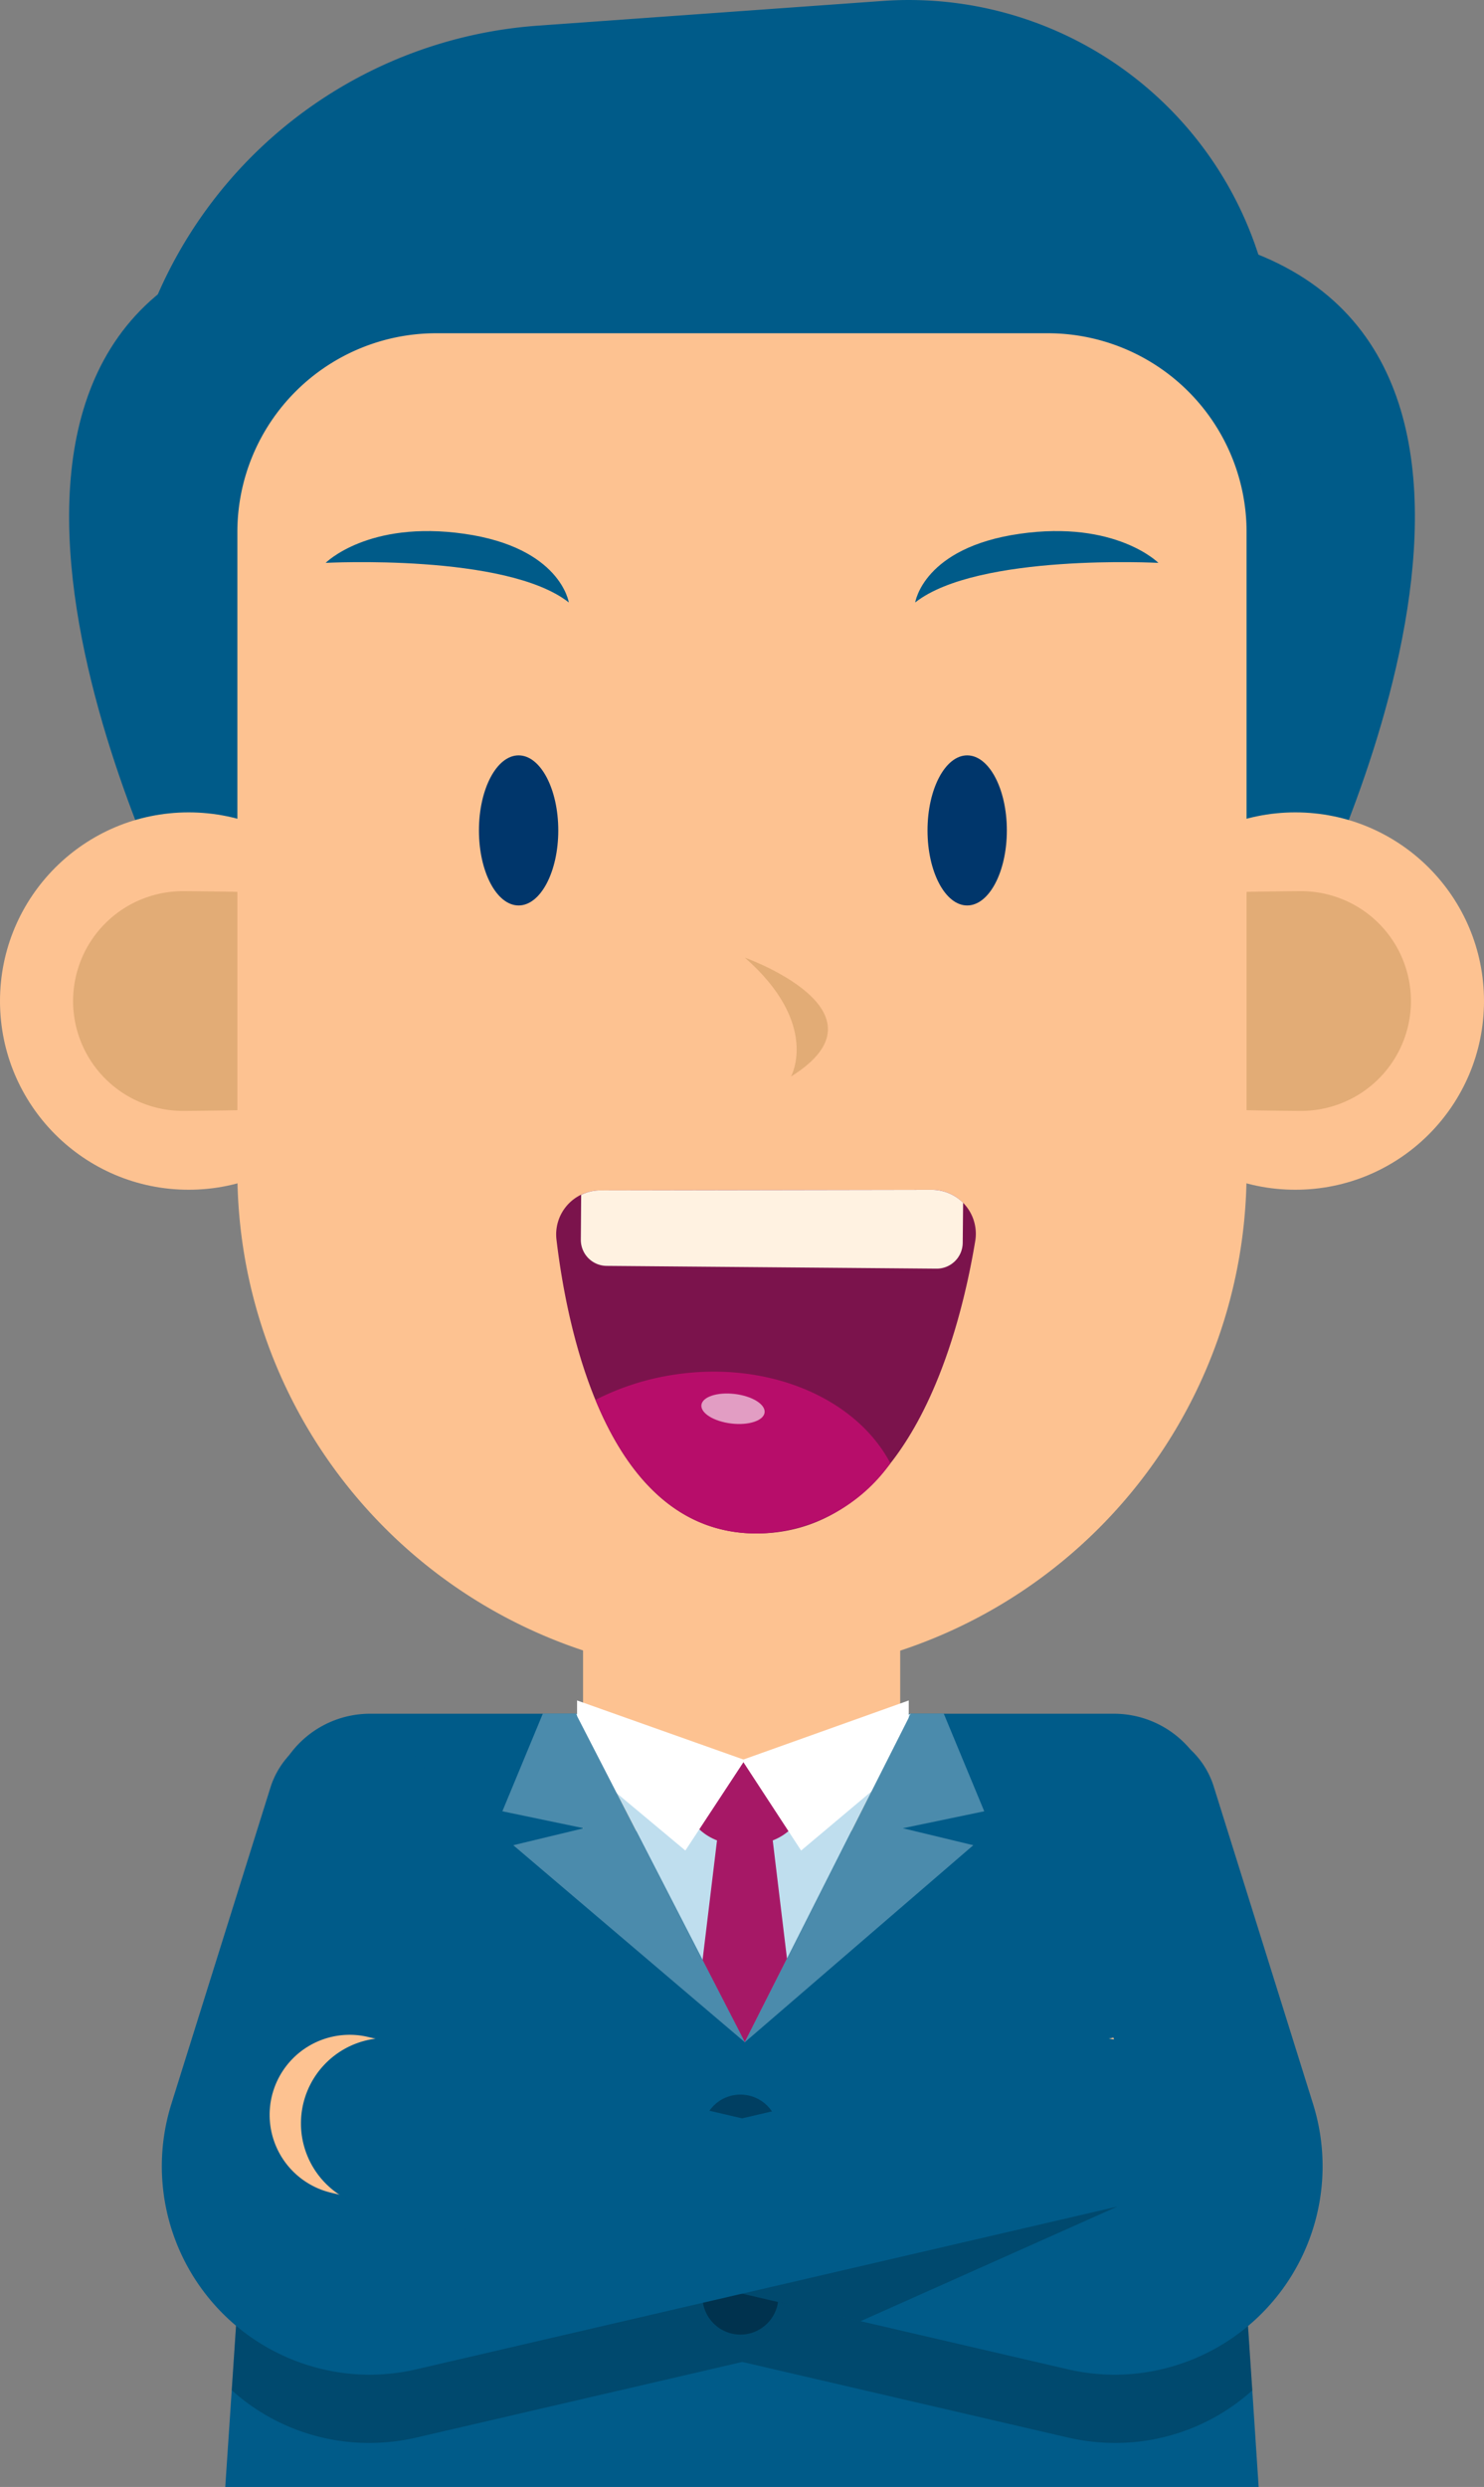
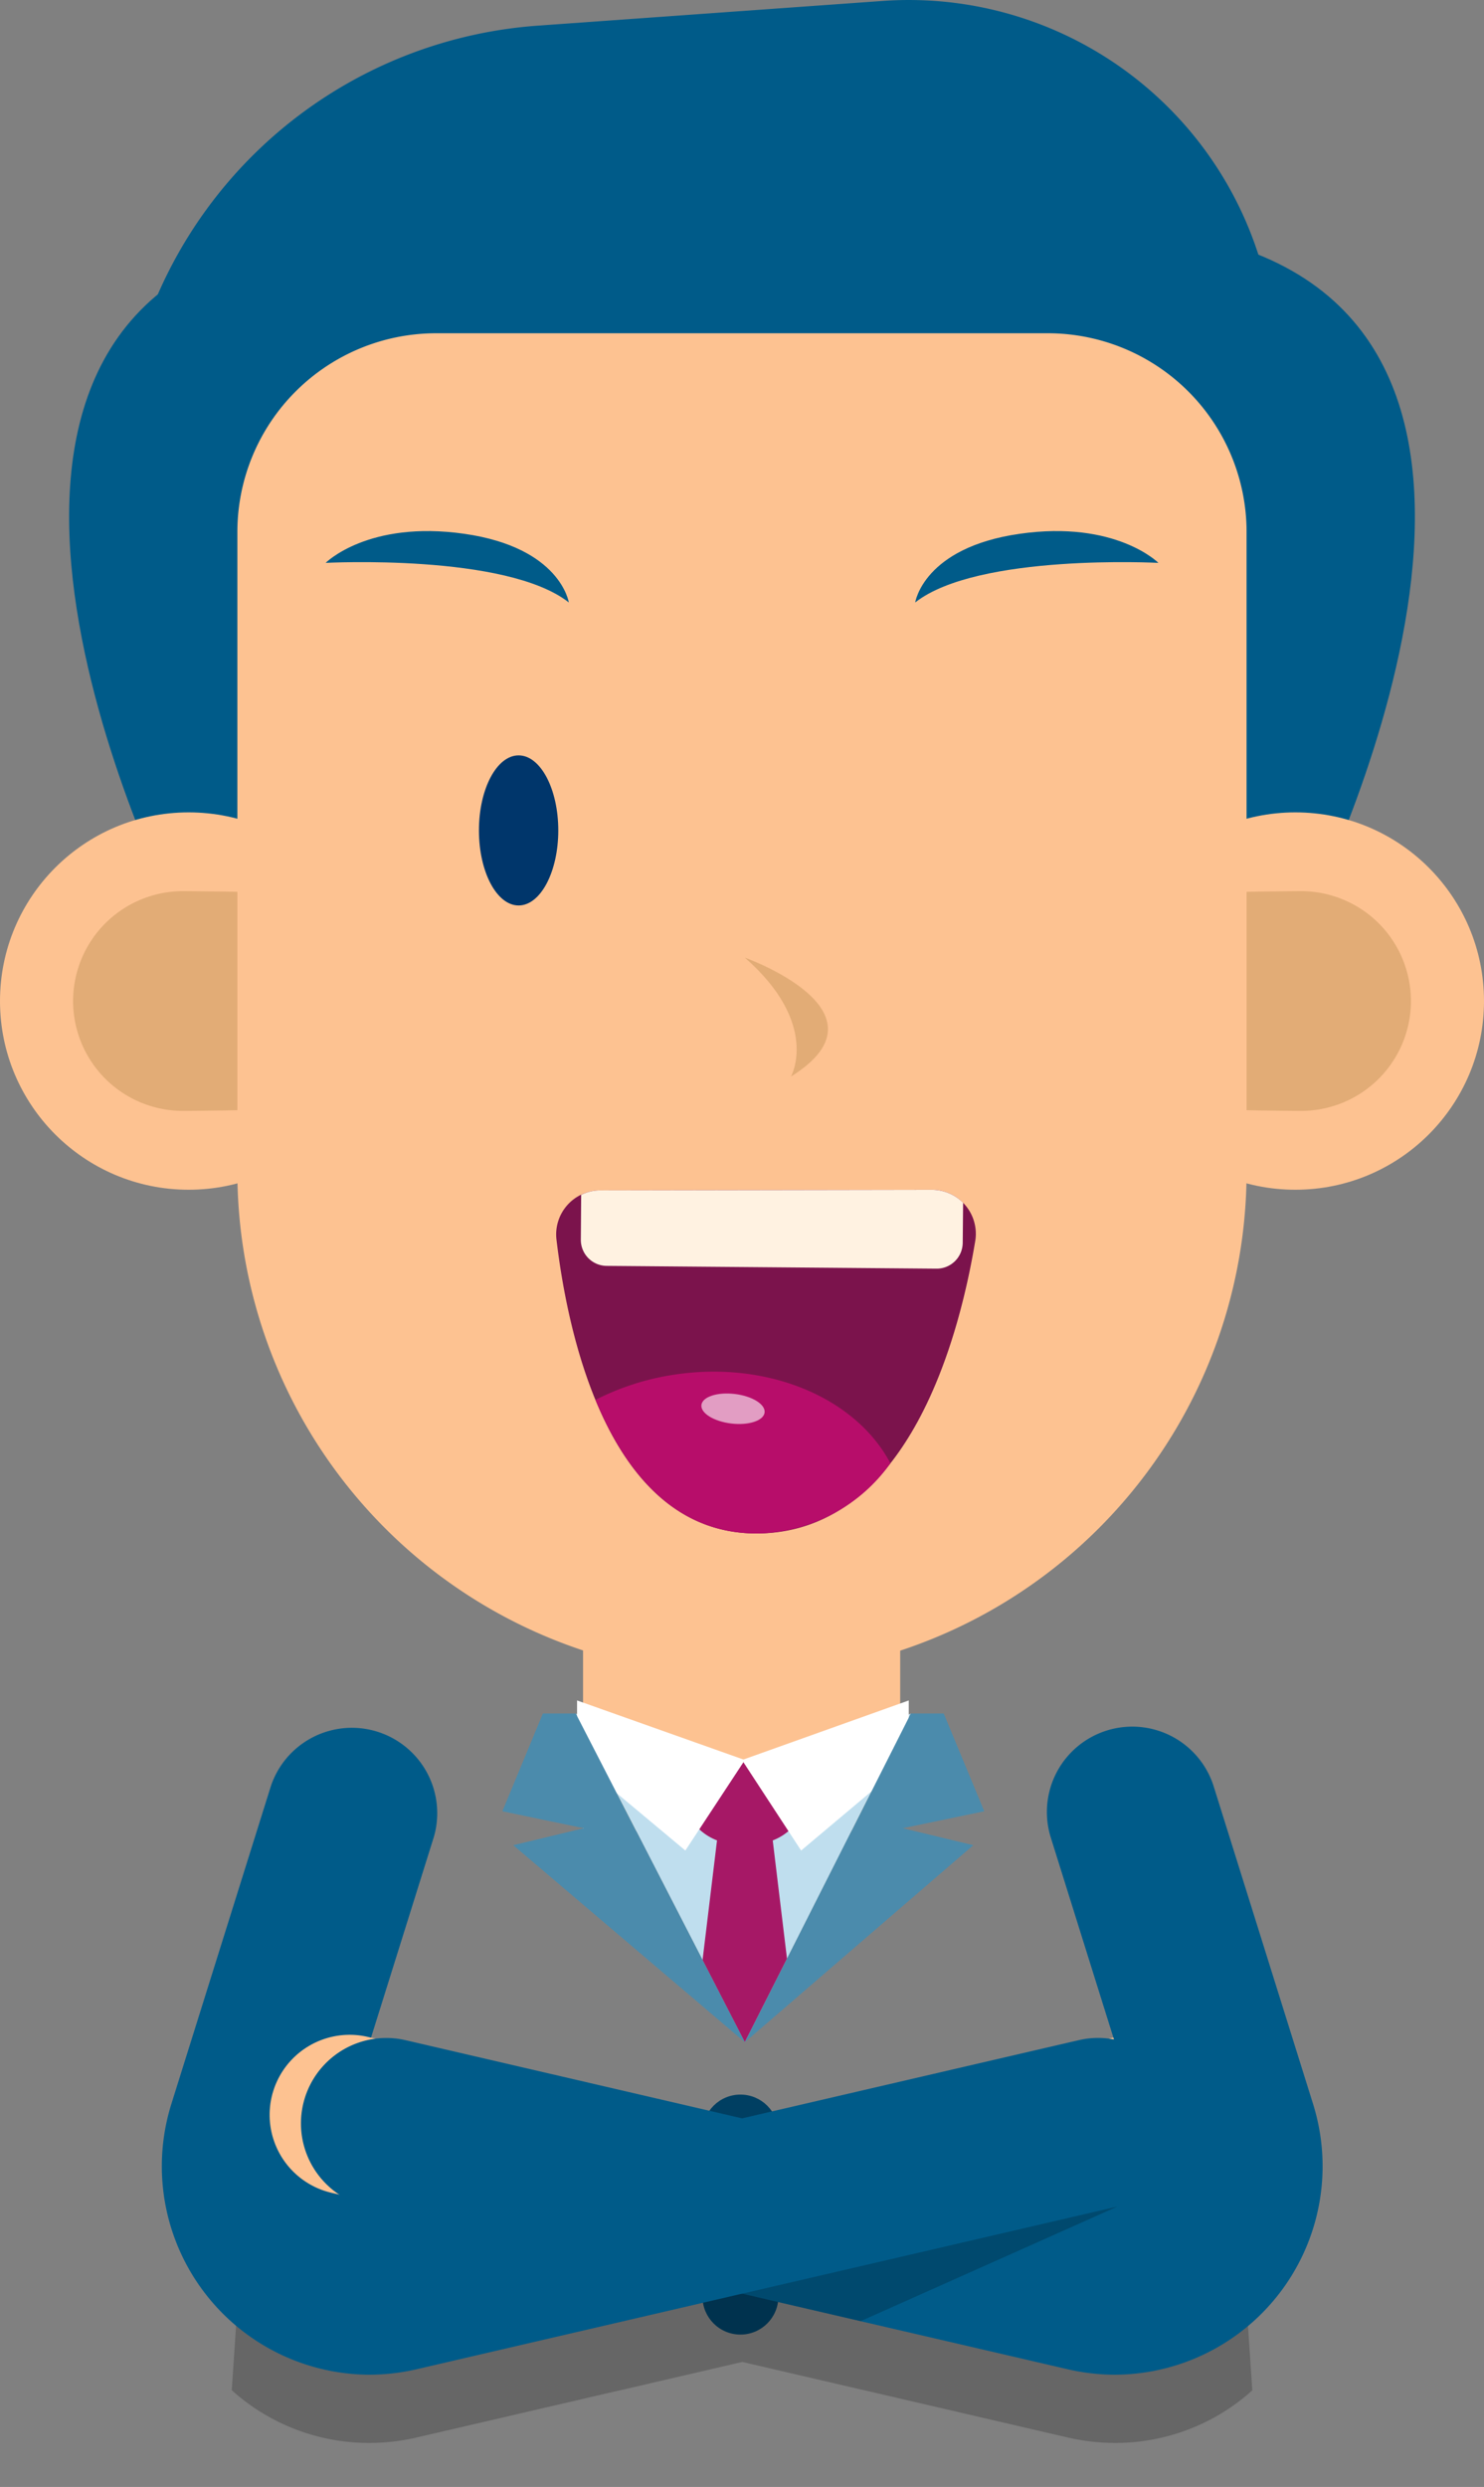
<svg xmlns="http://www.w3.org/2000/svg" id="a5baa0cb-76ba-4fe8-bc19-fb7cbab0089f" data-name="Calque 1" viewBox="0 0 103.601 173.591">
  <rect x="0" y="0" width="103.601" height="173.591" fill="#808080" stroke="none" />
  <defs>
    <clipPath id="ec20cfe4-03b2-4ad1-82de-2e1c8cdf929f" transform="translate(-73.329 93.919)">
      <polygon points="113.526 25.686 125.126 28.932 136.913 25.686 125.326 48.626 113.526 25.686" fill="none" />
    </clipPath>
  </defs>
  <title>personnage-bras-croise</title>
  <g id="fb11777f-95a4-4a64-8e9c-57c9a8c11f09" data-name="Groupe 4424">
-     <path id="bbf63c58-f792-4fb8-9356-bcceb863765d" data-name="Tracé 743" d="M89.055,79.672l.452-6.757L92.226,32.2a6.95,6.95,0,0,1,6.951-6.5h51.9a6.956,6.956,0,0,1,6.958,6.5l2.719,40.735.444,6.742Z" transform="translate(-73.329 93.919)" fill="#005b89" />
-   </g>
+     </g>
  <rect id="edfc7638-5e62-4073-ad35-8b81eeb3ced7" data-name="Rectangle 18596" x="40.704" y="102.79" width="22.14" height="25.016" fill="#fdc291" />
  <circle id="e0de13e8-1004-4569-8060-a4d52cdab390" data-name="Ellipse 155" cx="51.691" cy="148.853" r="2.65" fill="#003f62" />
  <circle id="f13f8a32-8211-4b8b-8ead-276dcef6b50e" data-name="Ellipse 156" cx="51.691" cy="160.305" r="2.65" fill="#003f62" />
  <g id="aa7a3e3d-2d38-4e75-9662-644e5b7ebdb0" data-name="Groupe 4428">
    <path id="ec228215-0b7b-4bad-8ffc-7eeec8e8f7b2" data-name="Tracé 744" d="M113.526,25.687l10.937,5.186,12.454-5.186L125.33,48.627Z" transform="translate(-73.329 93.919)" fill="#bfdeee" />
    <g id="b8afb498-1cf9-4ffd-9d61-7d09445ec7dc" data-name="Groupe 4427">
      <g clip-path="url(#ec20cfe4-03b2-4ad1-82de-2e1c8cdf929f)">
        <g id="a84c16aa-50fb-496a-83b4-8f221b08bada" data-name="Groupe 4426">
          <g id="e6a5228a-6e3e-42ac-86b8-ad4fb122a862" data-name="Groupe 4425">
-             <path id="e1c78b91-1cb0-4ac9-bdb3-77051f3685e5" data-name="Tracé 745" d="M120.662,29.037H130s.611,5.84-4.668,5.84S120.662,29.037,120.662,29.037Z" transform="translate(-73.329 93.919)" fill="#a61866" />
+             <path id="e1c78b91-1cb0-4ac9-bdb3-77051f3685e5" data-name="Tracé 745" d="M120.662,29.037H130s.611,5.84-4.668,5.84S120.662,29.037,120.662,29.037" transform="translate(-73.329 93.919)" fill="#a61866" />
            <path id="abde0bda-e79d-4fe7-859c-6aef3f734c76" data-name="Tracé 746" d="M127.172,33.692h-3.684L120.3,60.069l5.027,3.492,5.027-3.492Z" transform="translate(-73.329 93.919)" fill="#a61866" />
          </g>
        </g>
      </g>
    </g>
    <path id="fc0c2388-30cc-453f-b445-6fc1926ba39e" data-name="Tracé 748" d="M113.614,24.773l11.716,4.159-4.155,6.318-7.561-6.318Z" transform="translate(-73.329 93.919)" fill="#fff" />
    <path id="a59a95a0-4cff-473f-b728-0b6cf6efdc1f" data-name="Tracé 749" d="M136.77,24.773l-11.641,4.159,4.128,6.318,7.512-6.318Z" transform="translate(-73.329 93.919)" fill="#fff" />
    <path id="bee71537-8302-4989-9047-920cc58ce96e" data-name="Tracé 750" d="M113.525,25.687l11.8,22.94L109.162,34.878l4.921-1.185L108.4,32.509l2.829-6.822Z" transform="translate(-73.329 93.919)" fill="#4b8bac" />
    <path id="fd75dfad-b3c6-4872-989b-9332496595eb" data-name="Tracé 751" d="M136.916,25.687l-11.587,22.94,15.947-13.749-4.92-1.185,5.685-1.184-2.828-6.822Z" transform="translate(-73.329 93.919)" fill="#4b8bac" />
  </g>
  <g id="eaa1c363-8796-4d66-99a4-14d26a34c7a4" data-name="Groupe 4436">
    <g id="e0a52641-7fd2-4ef8-9e1e-d9bdb9fca939" data-name="Groupe 4429">
      <path id="ad4917b5-e67e-42d5-a0e1-184d6a85974d" data-name="Tracé 752" d="M86.223-28.835S65.869-67.746,89.815-76.427,101.787-40.807,86.223-28.835Z" transform="translate(-73.329 93.919)" fill="#005b89" />
      <path id="b7f904b6-be51-4abb-9c70-cfe092870d6d" data-name="Tracé 753" d="M164.037-28.835s20.354-38.911-3.592-47.592S148.472-40.807,164.037-28.835Z" transform="translate(-73.329 93.919)" fill="#005b89" />
      <path id="b3f9998d-6b35-4698-8889-6754792aa158" data-name="Tracé 754" d="M83.556-71.375h0A31.386,31.386,0,0,1,110.87-92.128l24.079-1.725a25.638,25.638,0,0,1,27.4,23.739,25.654,25.654,0,0,1-1.424,10.441L155.341-44Z" transform="translate(-73.329 93.919)" fill="#005b89" />
    </g>
    <g id="f926b8ef-4314-4f7e-9cef-5bde37265874" data-name="Groupe 4432">
      <g id="e55375ac-15aa-4ebb-9b27-087bbfdf6ebd" data-name="Groupe 4430">
        <circle id="ae1a710b-2735-40f3-94ed-a45b98f8e154" data-name="Ellipse 157" cx="13.17" cy="69.874" r="13.17" fill="#fdc291" />
        <path id="f425e19f-ca0e-4b29-9b01-1cc0ecaf8536" data-name="Tracé 755" d="M86.1-31.714a7.668,7.668,0,0,0-7.668,7.668A7.668,7.668,0,0,0,86.1-16.378h0c.377,0,4.584-.036,4.946-.089V-31.625C90.682-31.678,86.475-31.714,86.1-31.714Z" transform="translate(-73.329 93.919)" fill="#e2ac76" />
      </g>
      <g id="a63078c4-3975-4f75-8cbb-f618380edf23" data-name="Groupe 4431">
        <circle id="baaff733-00fd-456f-8ccb-24d3a22f1ce8" data-name="Ellipse 158" cx="90.431" cy="69.874" r="13.17" fill="#fdc291" />
        <path id="b3f7f17d-61f0-418c-9d65-0b7cb609f994" data-name="Tracé 756" d="M164.161-31.714a7.668,7.668,0,0,1,7.668,7.668,7.668,7.668,0,0,1-7.668,7.668c-.377,0-4.584-.036-4.946-.089V-31.625C159.578-31.678,163.784-31.714,164.161-31.714Z" transform="translate(-73.329 93.919)" fill="#e2ac76" />
      </g>
    </g>
    <path id="b7581dc8-ee50-4730-b3ec-d32b56c740ff" data-name="Rectangle 18597" d="M103.781-70.657h42.7A13.877,13.877,0,0,1,160.355-56.78v44.629A35.225,35.225,0,0,1,125.13,23.074h0A35.225,35.225,0,0,1,89.9-12.151h0V-56.78a13.877,13.877,0,0,1,13.877-13.877Z" transform="translate(-73.329 93.919)" fill="#fdc291" />
    <g id="b25f4aaf-b4cc-4853-9c6e-6ad489bd0957" data-name="Groupe 4434">
      <g id="b220ee30-4f97-4348-8b54-edcc36a851e8" data-name="Groupe 4433">
        <path id="b9a660f3-56c2-4a47-8a66-55918428f52c" data-name="Tracé 757" d="M113.038-51.868s-.567-3.825-7.284-4.79-9.691,2.028-9.691,2.028S108.683-55.3,113.038-51.868Z" transform="translate(-73.329 93.919)" fill="#005b89" />
        <ellipse id="acb2760e-ea6b-4efa-bf7c-fef310f483a1" data-name="Ellipse 159" cx="36.205" cy="57.964" rx="2.769" ry="5.238" fill="#00366b" />
      </g>
      <path id="bd46cb55-a82d-40bc-ba49-cc562fd15b59" data-name="Tracé 758" d="M137.222-51.868s.567-3.825,7.284-4.79S154.2-54.63,154.2-54.63,141.576-55.3,137.222-51.868Z" transform="translate(-73.329 93.919)" fill="#005b89" />
-       <ellipse id="b4d053e5-3518-4e75-b053-7341e0c2beba" data-name="Ellipse 160" cx="67.521" cy="57.964" rx="2.769" ry="5.238" fill="#00366b" />
    </g>
    <path id="b7ad0ca6-a8b1-4424-872a-dffb1611e8b0" data-name="Tracé 759" d="M125.33-27.075s10.522,3.746,3.219,8.3C128.549-18.779,130.612-22.44,125.33-27.075Z" transform="translate(-73.329 93.919)" fill="#e2ac76" />
    <g id="b29da7de-8f34-4466-bbbc-5a48cc5abb95" data-name="Groupe 4435">
      <path id="e1c1f18d-8816-40e2-8aea-6b89bfd72726" data-name="Tracé 760" d="M115.232-10.834l23.135-.042a3.076,3.076,0,0,1,3.086,3.066,2.964,2.964,0,0,1-.04.507c-1.1,6.633-4.617,20.188-15.012,20.42-10.508.234-13.429-13.828-14.223-20.507a3.079,3.079,0,0,1,2.692-3.422A3.126,3.126,0,0,1,115.232-10.834Z" transform="translate(-73.329 93.919)" fill="#7b134c" />
      <path id="efd8be6f-4aef-421e-a532-4ab24b942c67" data-name="Tracé 761" d="M120.454,2.024A17.933,17.933,0,0,0,114.9,3.793c2.081,5.059,5.59,9.454,11.5,9.323a11.645,11.645,0,0,0,9.09-4.894C133.123,3.715,127.051,1.044,120.454,2.024Z" transform="translate(-73.329 93.919)" fill="#b70d6a" />
      <ellipse id="f63d87a6-0107-4f74-a602-72383c9a0629" data-name="Ellipse 161" cx="124.502" cy="4.412" rx="1.038" ry="2.221" transform="translate(31.975 221.423) rotate(-83.165)" fill="#e29dc3" />
      <path id="b9a23c4c-fcf8-4f17-86be-aea4b31101cd" data-name="Tracé 762" d="M140.565-9.965l-.027,2.806A1.819,1.819,0,0,1,138.7-5.365l-23.022-.194a1.818,1.818,0,0,1-1.8-1.833l.024-3.129a2.988,2.988,0,0,1,1.332-.311l23.131-.041A3.1,3.1,0,0,1,140.565-9.965Z" transform="translate(-73.329 93.919)" fill="#fff2e1" />
    </g>
  </g>
  <path id="b49527ee-1ce5-4d24-9de2-653260c6e57c" data-name="Tracé 763" d="M160.756,72.93A14.278,14.278,0,0,1,151.2,76.6a14.792,14.792,0,0,1-3.36-.387l-22.692-5.267-22.7,5.267a14.786,14.786,0,0,1-3.36.387,14.311,14.311,0,0,1-9.58-3.68L92.225,32.2a6.993,6.993,0,0,1,.484-2.138,5.7,5.7,0,0,1,1.088.231,5.961,5.961,0,0,1,3.9,7.471h0l1.535,15.309.32.075a6,6,0,0,1,2.086.1l23.5,5.453,23.5-5.453a6,6,0,0,1,2.086-.1l.321-.075,1.535-13.931a5.961,5.961,0,0,1,3.9-7.465,6.3,6.3,0,0,1,1.453-.268,6.778,6.778,0,0,1,.1.789Z" transform="translate(-73.329 93.919)" opacity="0.2" style="isolation:isolate" />
  <g id="ff70aa82-39a9-4e65-81b4-f778740d5ff9" data-name="Groupe 4442">
    <g id="a426af7a-5a16-4ae7-b1c2-84d3097c8905" data-name="Groupe 4437">
      <path id="a59c8314-2df6-4998-95ca-b9ae332752d8" data-name="Tracé 764" d="M149.985,59.881a5.588,5.588,0,0,1-1.258-11.031l2.555-.593a5.587,5.587,0,1,1,2.526,10.885l-2.555.593A5.581,5.581,0,0,1,149.985,59.881Z" transform="translate(-73.329 93.919)" fill="#fdc291" />
    </g>
    <g id="ba496f23-1651-45cb-a6c4-9c98febf481a" data-name="Groupe 4438">
      <path id="ac39e3f3-c291-4622-8557-06c860d9a51c" data-name="Tracé 765" d="M99.089,71.837a14.55,14.55,0,0,1-13.8-18.889l6.929-22.127a5.96,5.96,0,0,1,11.4,3.478l-.027.084L96.663,56.51a2.614,2.614,0,0,0,3.086,3.328l48.889-11.352a5.96,5.96,0,1,1,2.7,11.611L102.449,71.448A14.844,14.844,0,0,1,99.089,71.837Z" transform="translate(-73.329 93.919)" fill="#005b89" />
    </g>
    <g id="ab768656-c1d2-4f39-a480-5560050b1be0" data-name="Groupe 4440">
      <g id="a7cdef92-df86-4967-9228-cc2a30baeaa7" data-name="Groupe 4439">
        <path id="a7829860-34f1-4d57-b2c4-2d516db7e167" data-name="Tracé 766" d="M100.3,59.881a5.581,5.581,0,0,1-1.268-.146l-2.555-.593a5.587,5.587,0,0,1,2.526-10.885l2.555.593A5.588,5.588,0,0,1,100.3,59.881Z" transform="translate(-73.329 93.919)" fill="#fdc291" />
      </g>
    </g>
    <g id="b39d0a7b-f13c-4845-a506-f9fc96649601" data-name="Groupe 4441">
      <path id="a8f0f5d1-9a03-4191-8f0f-97471af79388" data-name="Tracé 767" d="M151.2,71.838a14.85,14.85,0,0,1-3.36-.388L98.95,60.1a5.96,5.96,0,1,1,2.7-11.611h0l48.889,11.351a2.614,2.614,0,0,0,3.086-3.328L146.7,34.384a5.96,5.96,0,0,1,11.349-3.646l.026.084L165,52.949a14.55,14.55,0,0,1-13.8,18.888Z" transform="translate(-73.329 93.919)" fill="#005b89" />
    </g>
  </g>
  <path id="aee5bd2a-f32e-4286-abaf-ca2fea2f4a9a" data-name="Tracé 768" d="M125.131,66.184,151.338,60.1l-17.929,8Z" transform="translate(-73.329 93.919)" opacity="0.2" style="isolation:isolate" />
</svg>